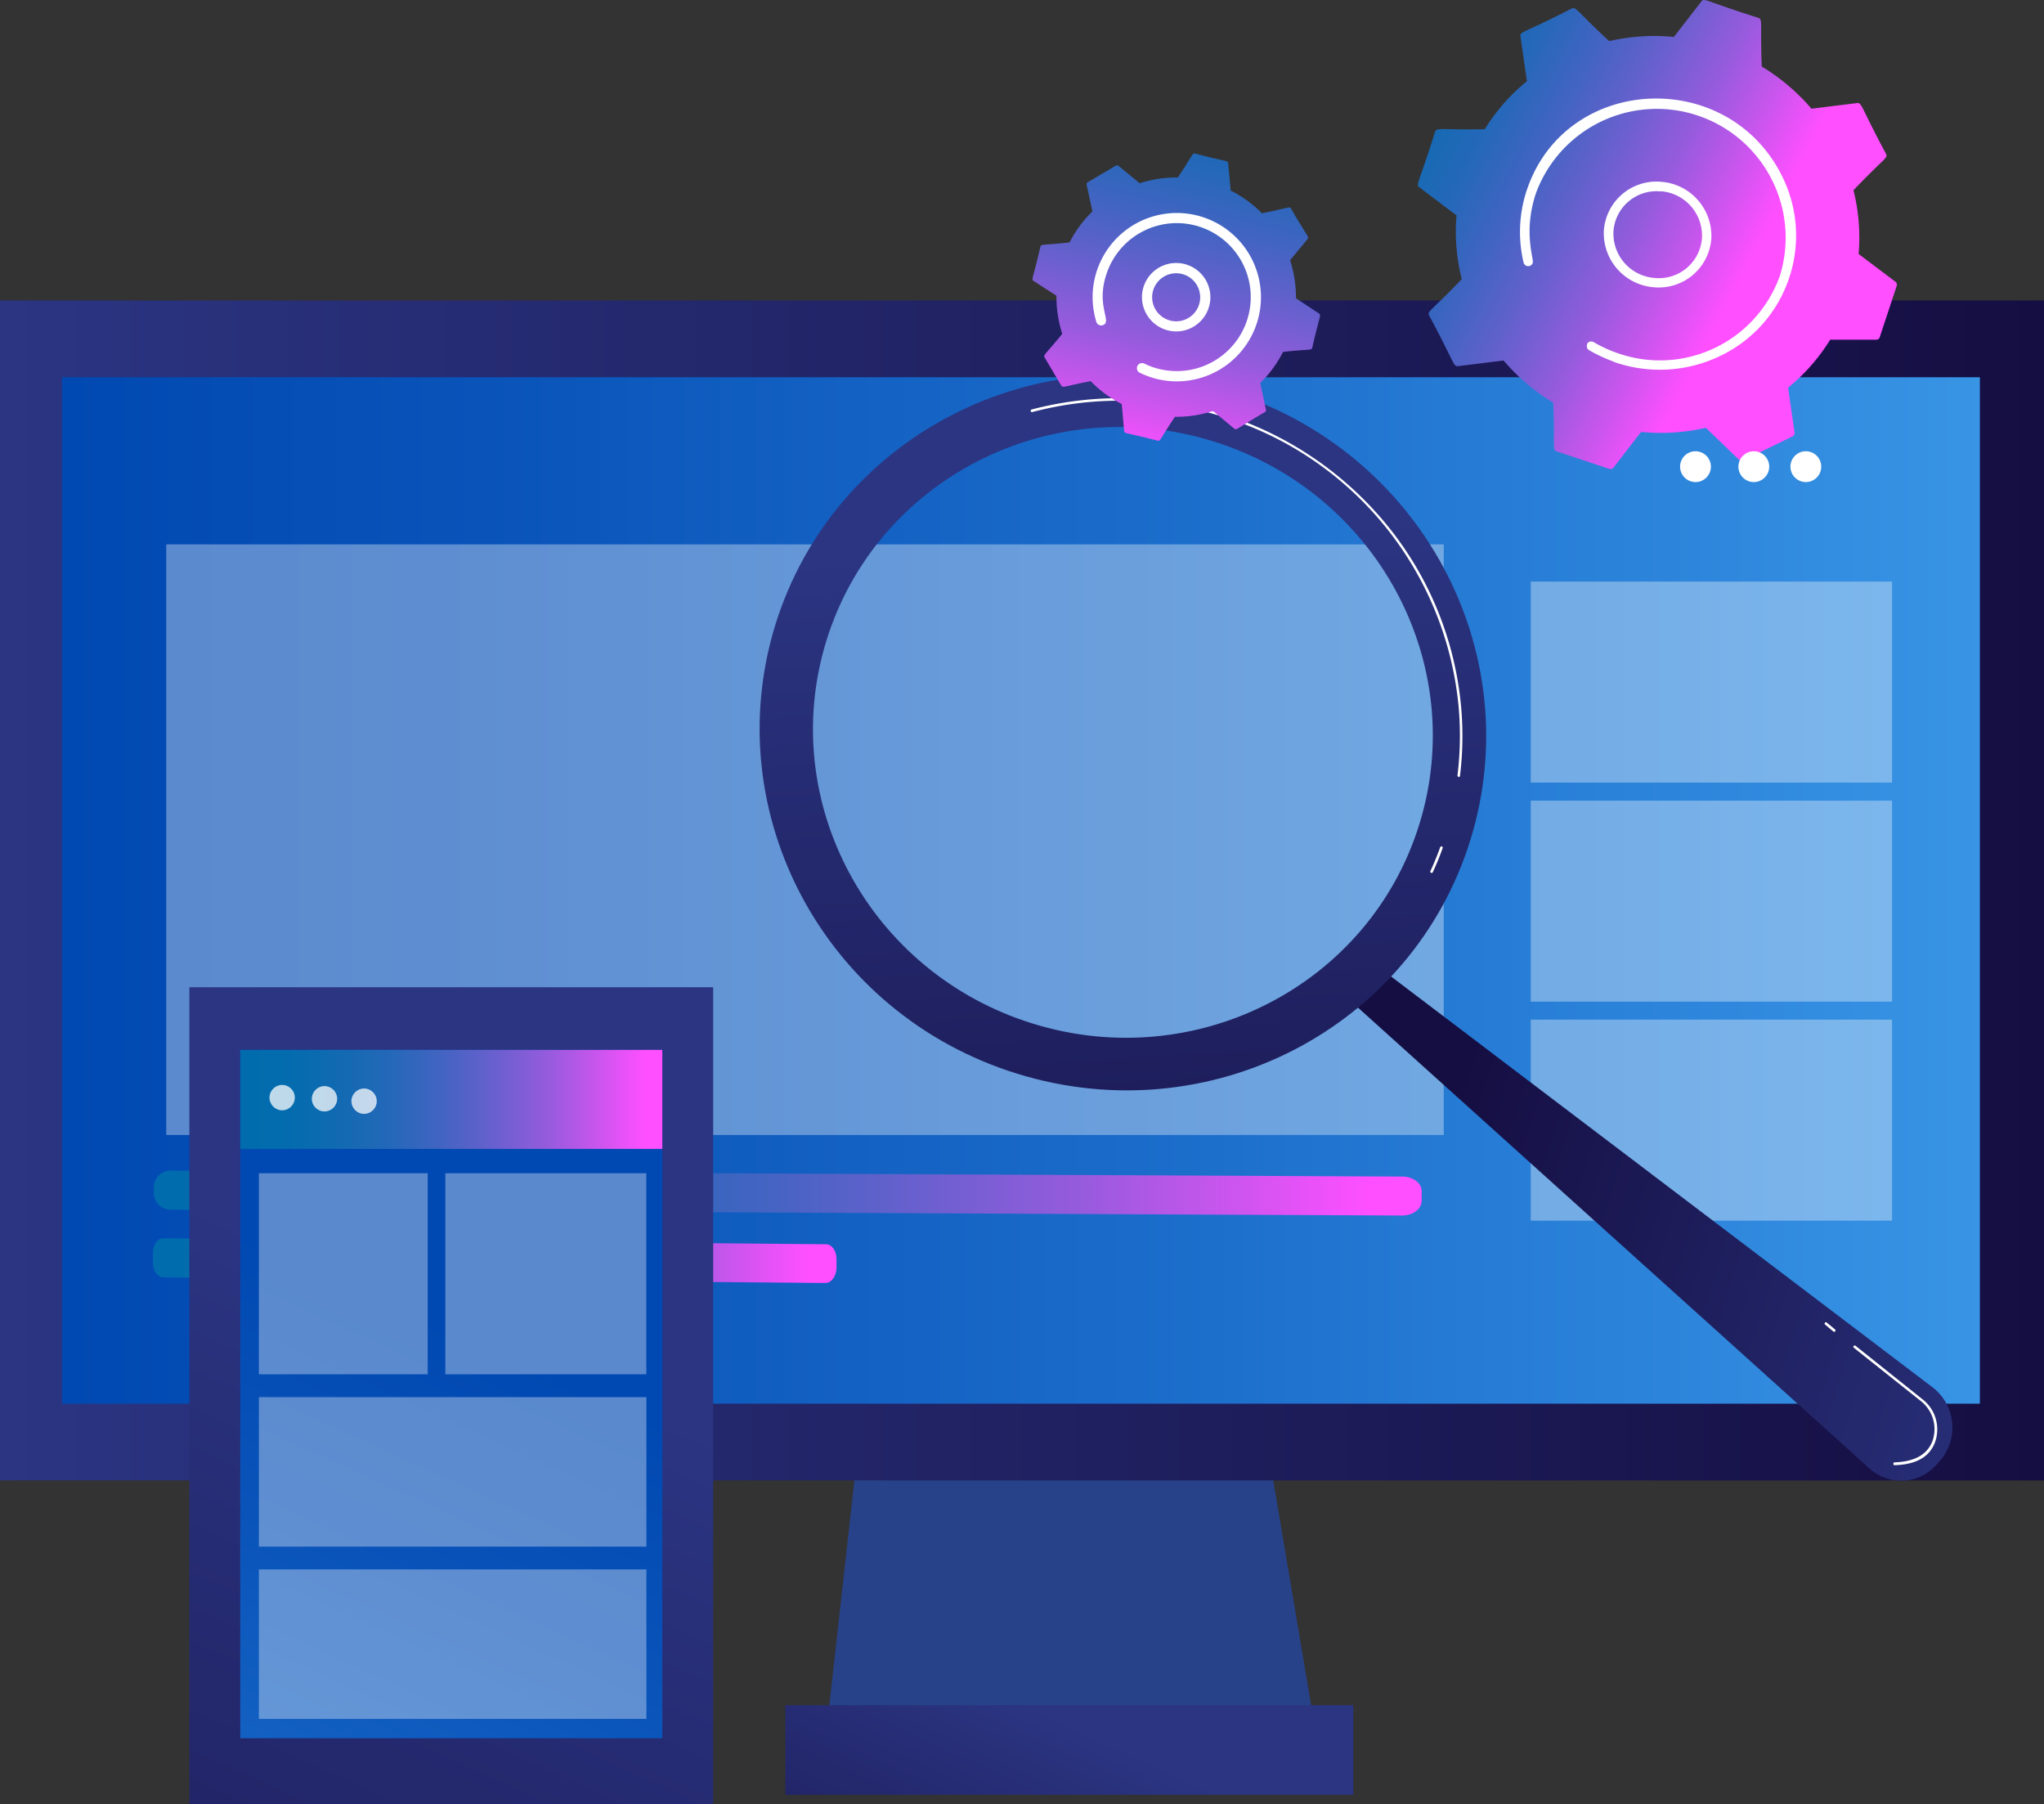
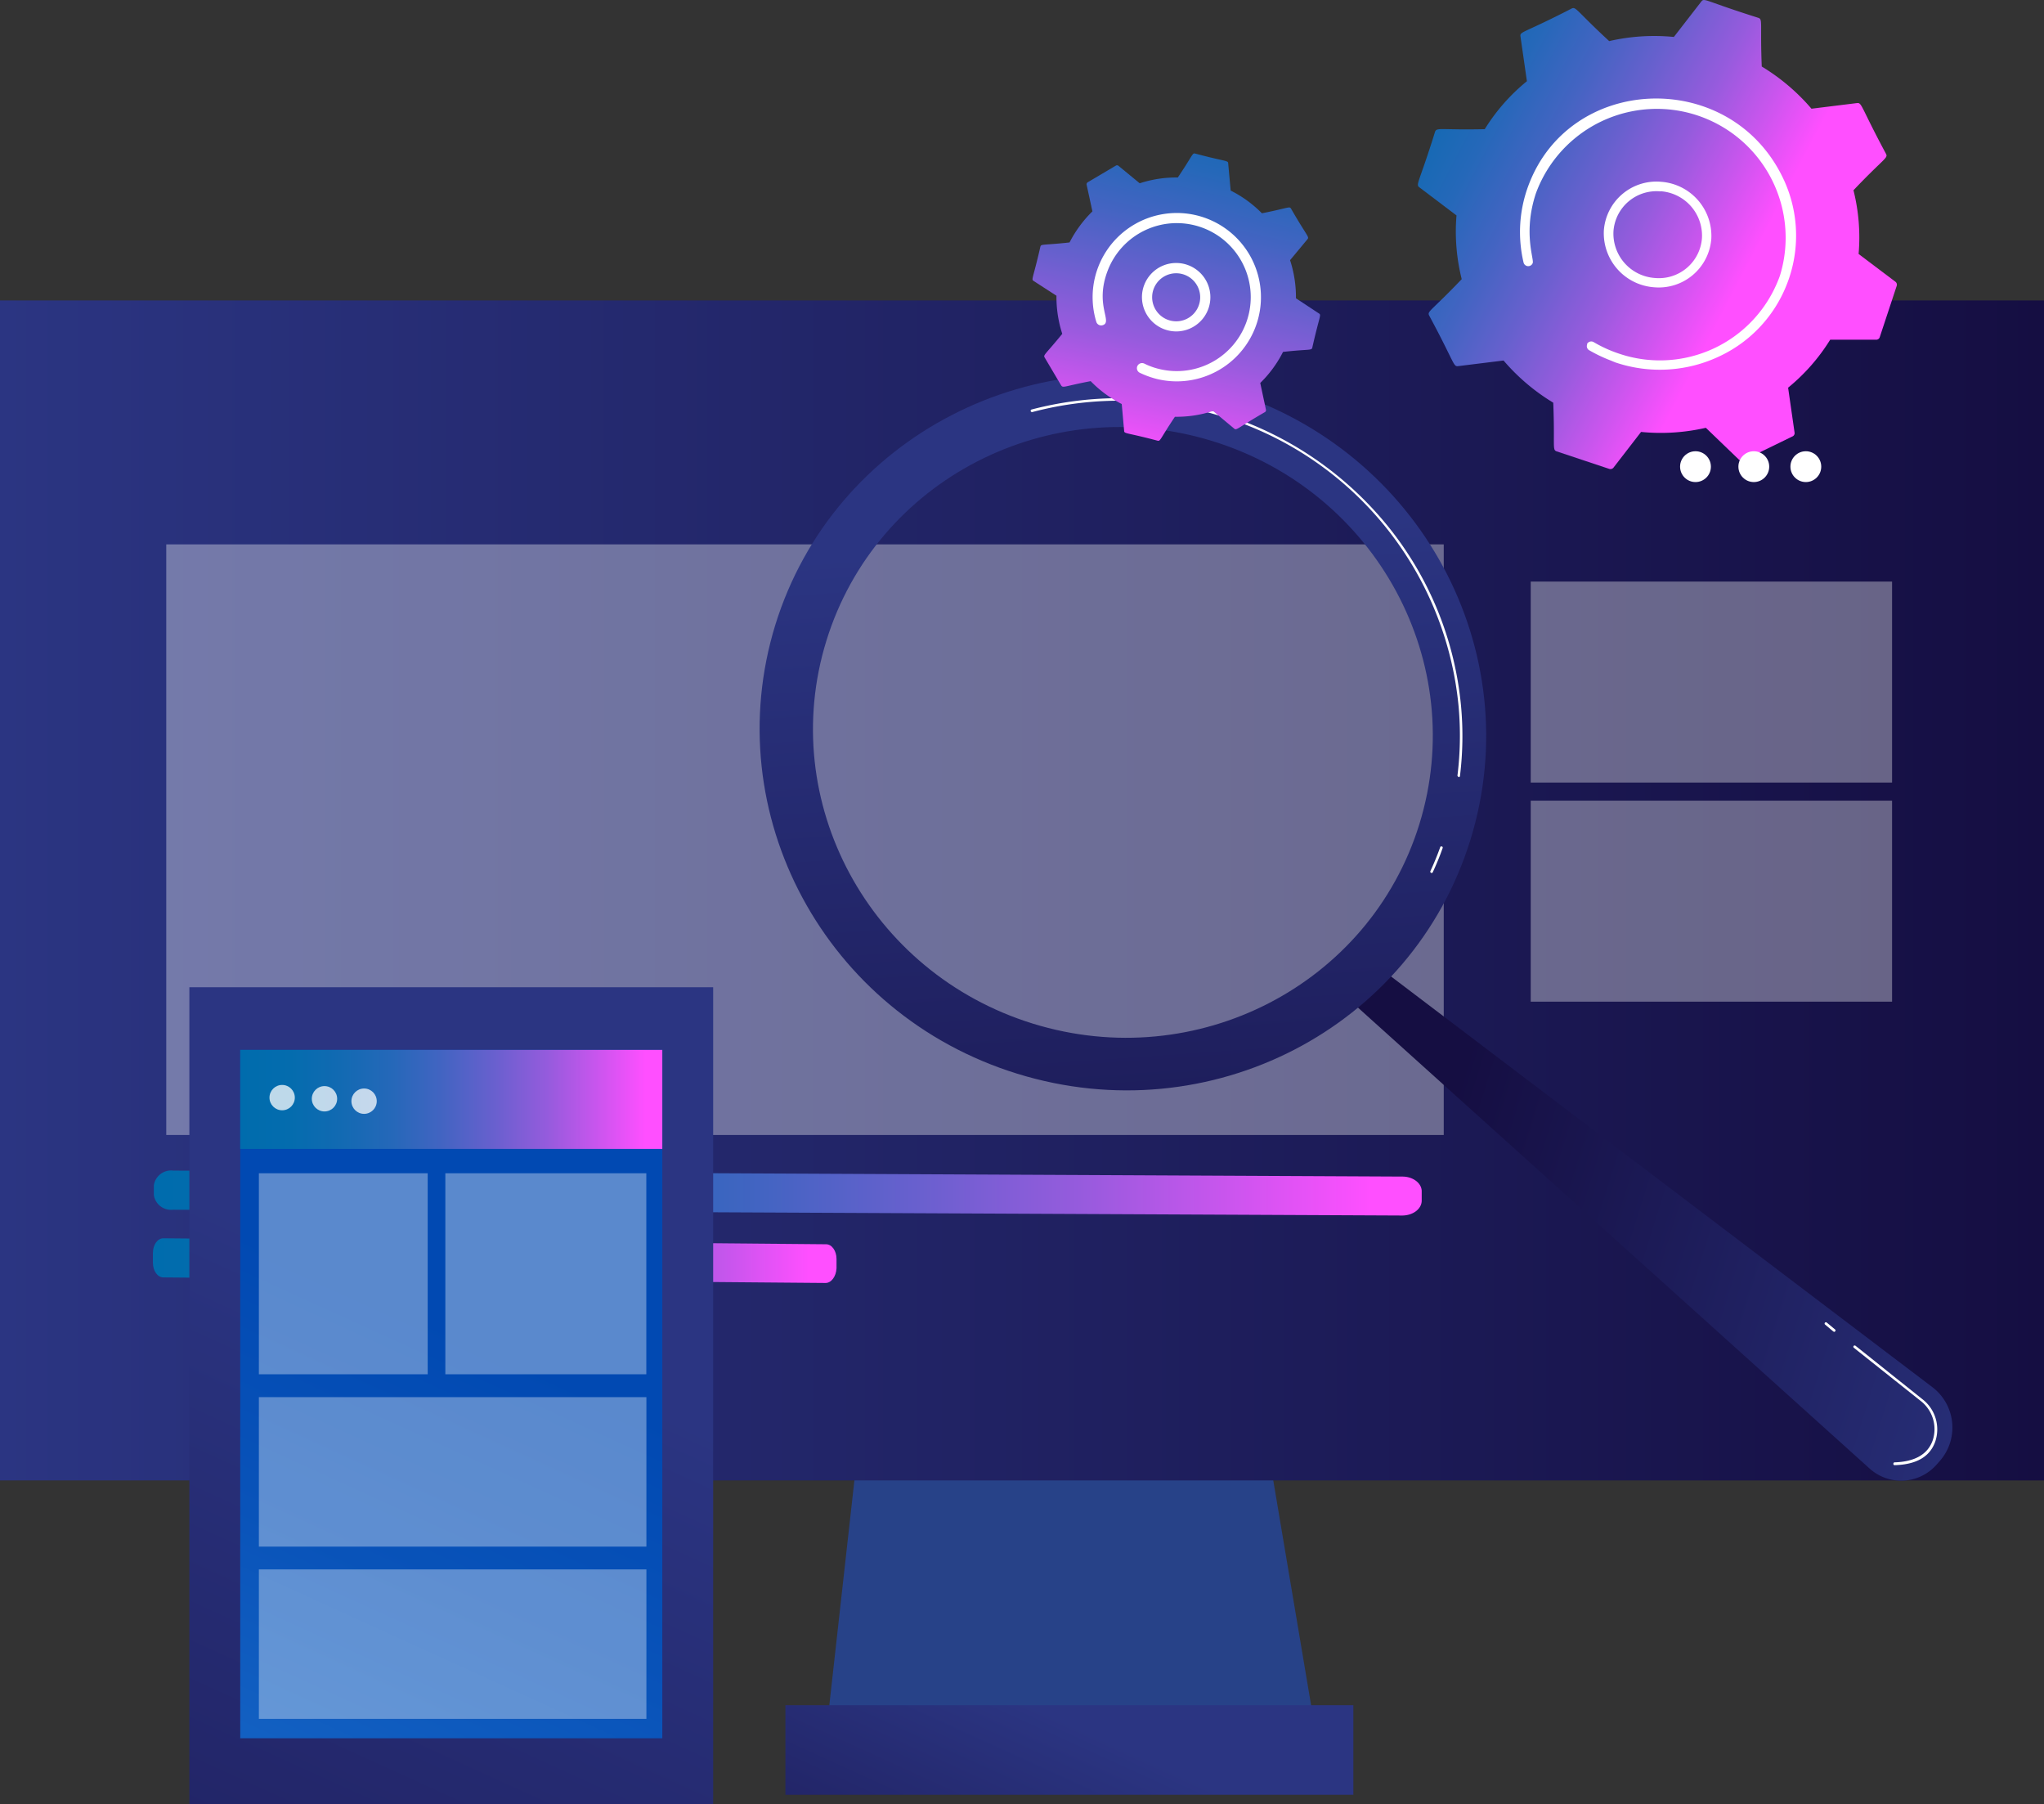
<svg xmlns="http://www.w3.org/2000/svg" xmlns:xlink="http://www.w3.org/1999/xlink" viewBox="0 0 246.74 217.75">
  <rect x="0" y="0" width="246.74" height="217.75" fill="#333333" stroke="none" />
  <defs>
    <style>.cls-1{fill:#274288;}.cls-2{fill:url(#linear-gradient);}.cls-3{fill:url(#linear-gradient-2);}.cls-4{fill:url(#linear-gradient-3);}.cls-5{fill:url(#linear-gradient-4);}.cls-6{fill:url(#linear-gradient-5);}.cls-10,.cls-16,.cls-7{fill:#fff;}.cls-8{fill:url(#linear-gradient-6);}.cls-9{fill:url(#linear-gradient-7);}.cls-10{opacity:0.35;}.cls-11{fill:url(#linear-gradient-8);}.cls-12{fill:url(#linear-gradient-9);}.cls-13{fill:url(#linear-gradient-10);}.cls-14{fill:url(#linear-gradient-11);}.cls-15{fill:url(#linear-gradient-12);}.cls-16{opacity:0.74;}.cls-17{fill:url(#linear-gradient-13);}</style>
    <linearGradient id="linear-gradient" x1="130.35" y1="208.45" x2="107.63" y2="258.34" gradientUnits="userSpaceOnUse">
      <stop offset="0" stop-color="#2b3582" />
      <stop offset="1" stop-color="#150e42" />
    </linearGradient>
    <linearGradient id="linear-gradient-2" x1="6.87" y1="102.24" x2="238.38" y2="102.24" gradientUnits="userSpaceOnUse">
      <stop offset="0" stop-color="#53d8ff" />
      <stop offset="1" stop-color="#3840f7" />
    </linearGradient>
    <linearGradient id="linear-gradient-3" x1="0" y1="107.47" x2="246.74" y2="107.47" xlink:href="#linear-gradient" />
    <linearGradient id="linear-gradient-4" x1="7.49" y1="107.47" x2="239" y2="107.47" gradientUnits="userSpaceOnUse">
      <stop offset="0" stop-color="#0149b2" />
      <stop offset="0.22" stop-color="#0953b9" />
      <stop offset="0.6" stop-color="#1d6fcc" />
      <stop offset="1" stop-color="#3894e5" />
    </linearGradient>
    <linearGradient id="linear-gradient-5" x1="804.79" y1="-281.74" x2="863.79" y2="-281.74" gradientTransform="translate(-683.77 -115.64) rotate(27.59)" gradientUnits="userSpaceOnUse">
      <stop offset="0" stop-color="#006cad" />
      <stop offset="0.12" stop-color="#046cae" />
      <stop offset="0.23" stop-color="#116ab2" />
      <stop offset="0.36" stop-color="#2568b9" />
      <stop offset="0.48" stop-color="#4364c2" />
      <stop offset="0.6" stop-color="#6860ce" />
      <stop offset="0.73" stop-color="#965bdd" />
      <stop offset="0.85" stop-color="#cb55ee" />
      <stop offset="0.96" stop-color="#ff4fff" />
    </linearGradient>
    <linearGradient id="linear-gradient-6" x1="18.57" y1="144" x2="171.62" y2="144" gradientTransform="matrix(1, 0, 0, 1, 0, 0)" xlink:href="#linear-gradient-5" />
    <linearGradient id="linear-gradient-7" x1="18.46" y1="152.14" x2="100.93" y2="152.14" gradientTransform="matrix(1, 0, 0, 1, 0, 0)" xlink:href="#linear-gradient-5" />
    <linearGradient id="linear-gradient-8" x1="2496.99" y1="431.13" x2="2582.97" y2="431.13" gradientTransform="matrix(-0.96, -0.3, -0.3, 0.96, 2783.62, 496.02)" xlink:href="#linear-gradient" />
    <linearGradient id="linear-gradient-9" x1="898.71" y1="-31.58" x2="898.71" y2="82.15" gradientTransform="matrix(-1, 0.07, 0.07, 1, 1032.62, 33.64)" xlink:href="#linear-gradient" />
    <linearGradient id="linear-gradient-10" x1="58.27" y1="160.12" x2="-10.58" y2="311.3" xlink:href="#linear-gradient" />
    <linearGradient id="linear-gradient-11" x1="57.64" y1="161.3" x2="0.2" y2="287.41" xlink:href="#linear-gradient-4" />
    <linearGradient id="linear-gradient-12" x1="29" y1="132.68" x2="79.95" y2="132.68" gradientTransform="matrix(1, 0, 0, 1, 0, 0)" xlink:href="#linear-gradient-5" />
    <linearGradient id="linear-gradient-13" x1="1117.44" y1="-1013.13" x2="1125.32" y2="-954.69" gradientTransform="translate(-1252.98 552.8) rotate(20.69)" xlink:href="#linear-gradient-5" />
  </defs>
  <g id="Layer_2" data-name="Layer 2">
    <g id="Layer_1-2" data-name="Layer 1">
      <polygon class="cls-1" points="104.53 166.19 99.35 212.63 159.42 212.63 151.6 166.19 104.53 166.19" />
      <rect class="cls-2" x="94.81" y="205.8" width="68.56" height="10.81" />
      <rect class="cls-3" x="6.87" y="40.34" width="231.51" height="123.8" />
      <rect class="cls-4" y="36.26" width="246.74" height="142.41" />
-       <rect class="cls-5" x="7.49" y="45.53" width="231.51" height="123.88" />
      <path class="cls-6" d="M176,44.19l5.5-.68a24.66,24.66,0,0,0,6,5.09c.21,5.3-.15,5.69.42,5.88l6.34,2.11a.47.47,0,0,0,.51-.15l3.33-4.31a24.3,24.3,0,0,0,7.82-.5l4,3.85a.47.47,0,0,0,.53.08l5.93-2.89a.43.43,0,0,0,.25-.46l-.78-5.42A23.33,23.33,0,0,0,220.93,41l5.55,0a.44.44,0,0,0,.43-.3l2.05-6.2a.45.45,0,0,0-.16-.5l-4.44-3.35a23.29,23.29,0,0,0-.62-7.69c3.68-3.87,4.2-3.87,3.93-4.39-3.07-5.72-2.9-6.2-3.5-6.13l-5.5.68a24.66,24.66,0,0,0-6-5.09c-.21-5.3.15-5.69-.42-5.88-6.34-2-6.49-2.42-6.85-2l-3.34,4.31a24.25,24.25,0,0,0-7.81.5c-3.94-3.64-4-4.19-4.53-3.93-5.82,3-6.26,2.76-6.18,3.35l.78,5.42a23.2,23.2,0,0,0-5.09,5.79c-5.3.12-5.79-.25-6,.32-1.92,6.17-2.37,6.34-1.89,6.7L175.82,26a23.56,23.56,0,0,0,.63,7.69c-3.67,3.85-4.2,3.87-3.93,4.39C175.59,43.78,175.42,44.26,176,44.19Z" />
      <path class="cls-7" d="M193.61,27.79a6.36,6.36,0,0,1,6.91-5.85,6.55,6.55,0,0,1,6.06,6.88,6.36,6.36,0,0,1-6.91,5.85h0A6.54,6.54,0,0,1,193.61,27.79Zm6.09,6.31h0Zm.75-11a5.2,5.2,0,0,0-5.68,4.8,5.37,5.37,0,0,0,5,5.65,5.21,5.21,0,0,0,5.68-4.8A5.37,5.37,0,0,0,200.45,23.08Z" />
-       <path class="cls-7" d="M194.44,43.51h0a17.7,17.7,0,0,1-2.6-1.24.56.56,0,0,1-.25-.69.36.36,0,0,1,0-.09.58.58,0,0,1,.79-.2,15.81,15.81,0,0,0,3,1.37h0a15.37,15.37,0,0,0,19.31-8.93c.08-.19.15-.39.21-.58a15.55,15.55,0,0,0-29.49-9.83c-1.58,4.75-.2,7.94-.39,8.43a.58.58,0,0,1-1.11-.09,16,16,0,0,1,.62-9.34c5-13.26,23.89-14.07,30.46-1.32a16.06,16.06,0,0,1,1,12.51c-.07.22-.15.43-.23.64a16,16,0,0,1-8.05,8.78,16.76,16.76,0,0,1-12.71.81Z" />
+       <path class="cls-7" d="M194.44,43.51h0a17.7,17.7,0,0,1-2.6-1.24.56.56,0,0,1-.25-.69.36.36,0,0,1,0-.09.58.58,0,0,1,.79-.2,15.81,15.81,0,0,0,3,1.37h0a15.37,15.37,0,0,0,19.31-8.93c.08-.19.15-.39.21-.58a15.55,15.55,0,0,0-29.49-9.83c-1.58,4.75-.2,7.94-.39,8.43a.58.58,0,0,1-1.11-.09,16,16,0,0,1,.62-9.34c5-13.26,23.89-14.07,30.46-1.32a16.06,16.06,0,0,1,1,12.51c-.07.22-.15.43-.23.64a16,16,0,0,1-8.05,8.78,16.76,16.76,0,0,1-12.71.81" />
      <circle class="cls-7" cx="217.99" cy="56.32" r="1.86" />
      <circle class="cls-7" cx="211.71" cy="56.32" r="1.86" />
      <circle class="cls-7" cx="204.67" cy="56.32" r="1.86" />
      <path class="cls-8" d="M169.26,146.7,20.89,146a2.1,2.1,0,0,1-2.32-1.77v-1.18a2.11,2.11,0,0,1,2.35-1.77l148.37.72c1.29,0,2.33.8,2.33,1.77v1.13C171.62,145.91,170.56,146.7,169.26,146.7Z" />
      <path class="cls-9" d="M99.66,154.84l-79.94-.67c-.7,0-1.26-.79-1.26-1.76v-1.19c0-1,.57-1.78,1.27-1.77l80,.72c.69,0,1.25.8,1.25,1.77v1.13C100.93,154.05,100.36,154.84,99.66,154.84Z" />
      <rect class="cls-10" x="184.78" y="70.19" width="43.62" height="24.26" />
      <rect class="cls-10" x="20.07" y="65.7" width="154.21" height="71.28" />
      <rect class="cls-10" x="184.78" y="96.63" width="43.62" height="24.26" />
-       <rect class="cls-10" x="184.78" y="123.06" width="43.62" height="24.26" />
      <path class="cls-11" d="M165.48,116l67.78,51.41a6.12,6.12,0,0,1,.88,8.94l-.39.44a5.69,5.69,0,0,1-8.06.45L162.14,120Z" />
      <path class="cls-12" d="M93.59,75.42c-7,22.75,6,47,29.22,54.17s47.65-5.47,54.69-28.23-6.05-47-29.21-54.16S100.63,52.67,93.59,75.42Zm6.17,1.9c6-19.41,26.89-30.19,46.65-24.07s30.93,26.8,24.93,46.21-26.89,30.19-46.66,24.08S93.76,96.73,99.76,77.32Z" />
      <path class="cls-7" d="M172.75,105.34a.16.16,0,0,1-.08-.21c.43-.92.82-1.88,1.17-2.84a.16.16,0,1,1,.29.11c-.35,1-.74,1.93-1.17,2.86a.16.16,0,0,1-.15.1Zm3.32-11.59a.16.16,0,0,1-.13-.18,39.5,39.5,0,0,0,.13-8.35,40.59,40.59,0,0,0-28.71-35,41.1,41.1,0,0,0-22.74-.49.17.17,0,0,1-.2-.11.16.16,0,0,1,.12-.2,41.74,41.74,0,0,1,43,14.09,40.49,40.49,0,0,1,8.83,21.72,39.5,39.5,0,0,1-.13,8.42.16.16,0,0,1-.17.14Z" />
      <path class="cls-7" d="M228.73,176.83h0c2.59-.08,4.23-1,4.88-2.84a4.6,4.6,0,0,0-1.57-5.14L224,162.43a.17.17,0,0,0-.23,0,.16.16,0,0,0,0,.22l8.06,6.41a4.31,4.31,0,0,1,1.47,4.79c-.6,1.67-2.14,2.56-4.59,2.64a.15.15,0,0,0-.15.16A.15.15,0,0,0,228.73,176.83Z" />
      <path class="cls-7" d="M221.39,160.74a.2.2,0,0,0,.14-.06.16.16,0,0,0,0-.22l-1-.83a.16.16,0,0,0-.23,0,.16.16,0,0,0,0,.22l1,.84Z" />
      <rect class="cls-13" x="22.86" y="119.15" width="63.23" height="98.6" />
      <rect class="cls-14" x="29" y="126.71" width="50.95" height="83.08" />
      <rect class="cls-15" x="29" y="126.71" width="50.95" height="11.95" />
      <circle class="cls-16" cx="34.06" cy="132.47" r="1.53" />
      <circle class="cls-16" cx="39.17" cy="132.61" r="1.53" />
      <circle class="cls-16" cx="43.95" cy="132.9" r="1.53" />
      <rect class="cls-10" x="31.25" y="141.6" width="20.38" height="24.26" />
      <rect class="cls-10" x="53.76" y="141.6" width="24.26" height="24.26" />
      <rect class="cls-10" x="31.25" y="168.62" width="46.78" height="18.04" />
      <rect class="cls-10" x="31.25" y="189.41" width="46.78" height="18.04" />
      <path class="cls-17" d="M131.66,46a14.17,14.17,0,0,0,3.75,2.76L135.7,52c0,.37.34.2,4.05,1.19.34.08.29-.23,2.08-2.89a14.14,14.14,0,0,0,4.6-.7L149,51.74c.28.23.38-.09,3.69-2a.28.28,0,0,0,.13-.29l-.69-3.23a14.14,14.14,0,0,0,2.75-3.75c3.13-.35,3.44-.15,3.53-.5.86-3.82,1.12-3.94.82-4.13L156.44,36a14.42,14.42,0,0,0-.71-4.6l2.11-2.54c.24-.28-.09-.37-2-3.69-.18-.31-.35-.05-3.51.57A14.27,14.27,0,0,0,148.56,23l-.3-3.29c0-.36-.34-.2-4-1.18-.34-.08-.27.21-2.08,2.89a14.22,14.22,0,0,0-4.6.7L135,20a.27.27,0,0,0-.32,0L131.3,22a.28.28,0,0,0-.13.29l.7,3.22a14.5,14.5,0,0,0-2.76,3.75c-3.13.35-3.44.16-3.52.51-.87,3.82-1.13,3.94-.83,4.13l2.77,1.79a14.46,14.46,0,0,0,.7,4.6c-2,2.46-2.32,2.54-2.13,2.85l2,3.38C128.33,46.86,128.51,46.6,131.66,46Z" />
      <path class="cls-7" d="M137.85,35.9A4.13,4.13,0,1,1,142,40h0A4.15,4.15,0,0,1,137.85,35.9ZM142,39.39h0Zm-2.92-3.49A2.91,2.91,0,0,0,142,38.78h0a2.9,2.9,0,1,0-2.92-2.88Z" />
      <path class="cls-7" d="M137.61,45a.62.62,0,0,1-.31-.83.63.63,0,0,1,.83-.29,8.5,8.5,0,0,0,1.79.65,8.93,8.93,0,1,0-6.22-11.83c-1.59,4.19.68,6.16-.6,6.55a.61.61,0,0,1-.76-.41,10.16,10.16,0,1,1,7.28,6.89h0A11,11,0,0,1,137.61,45Z" />
    </g>
  </g>
</svg>